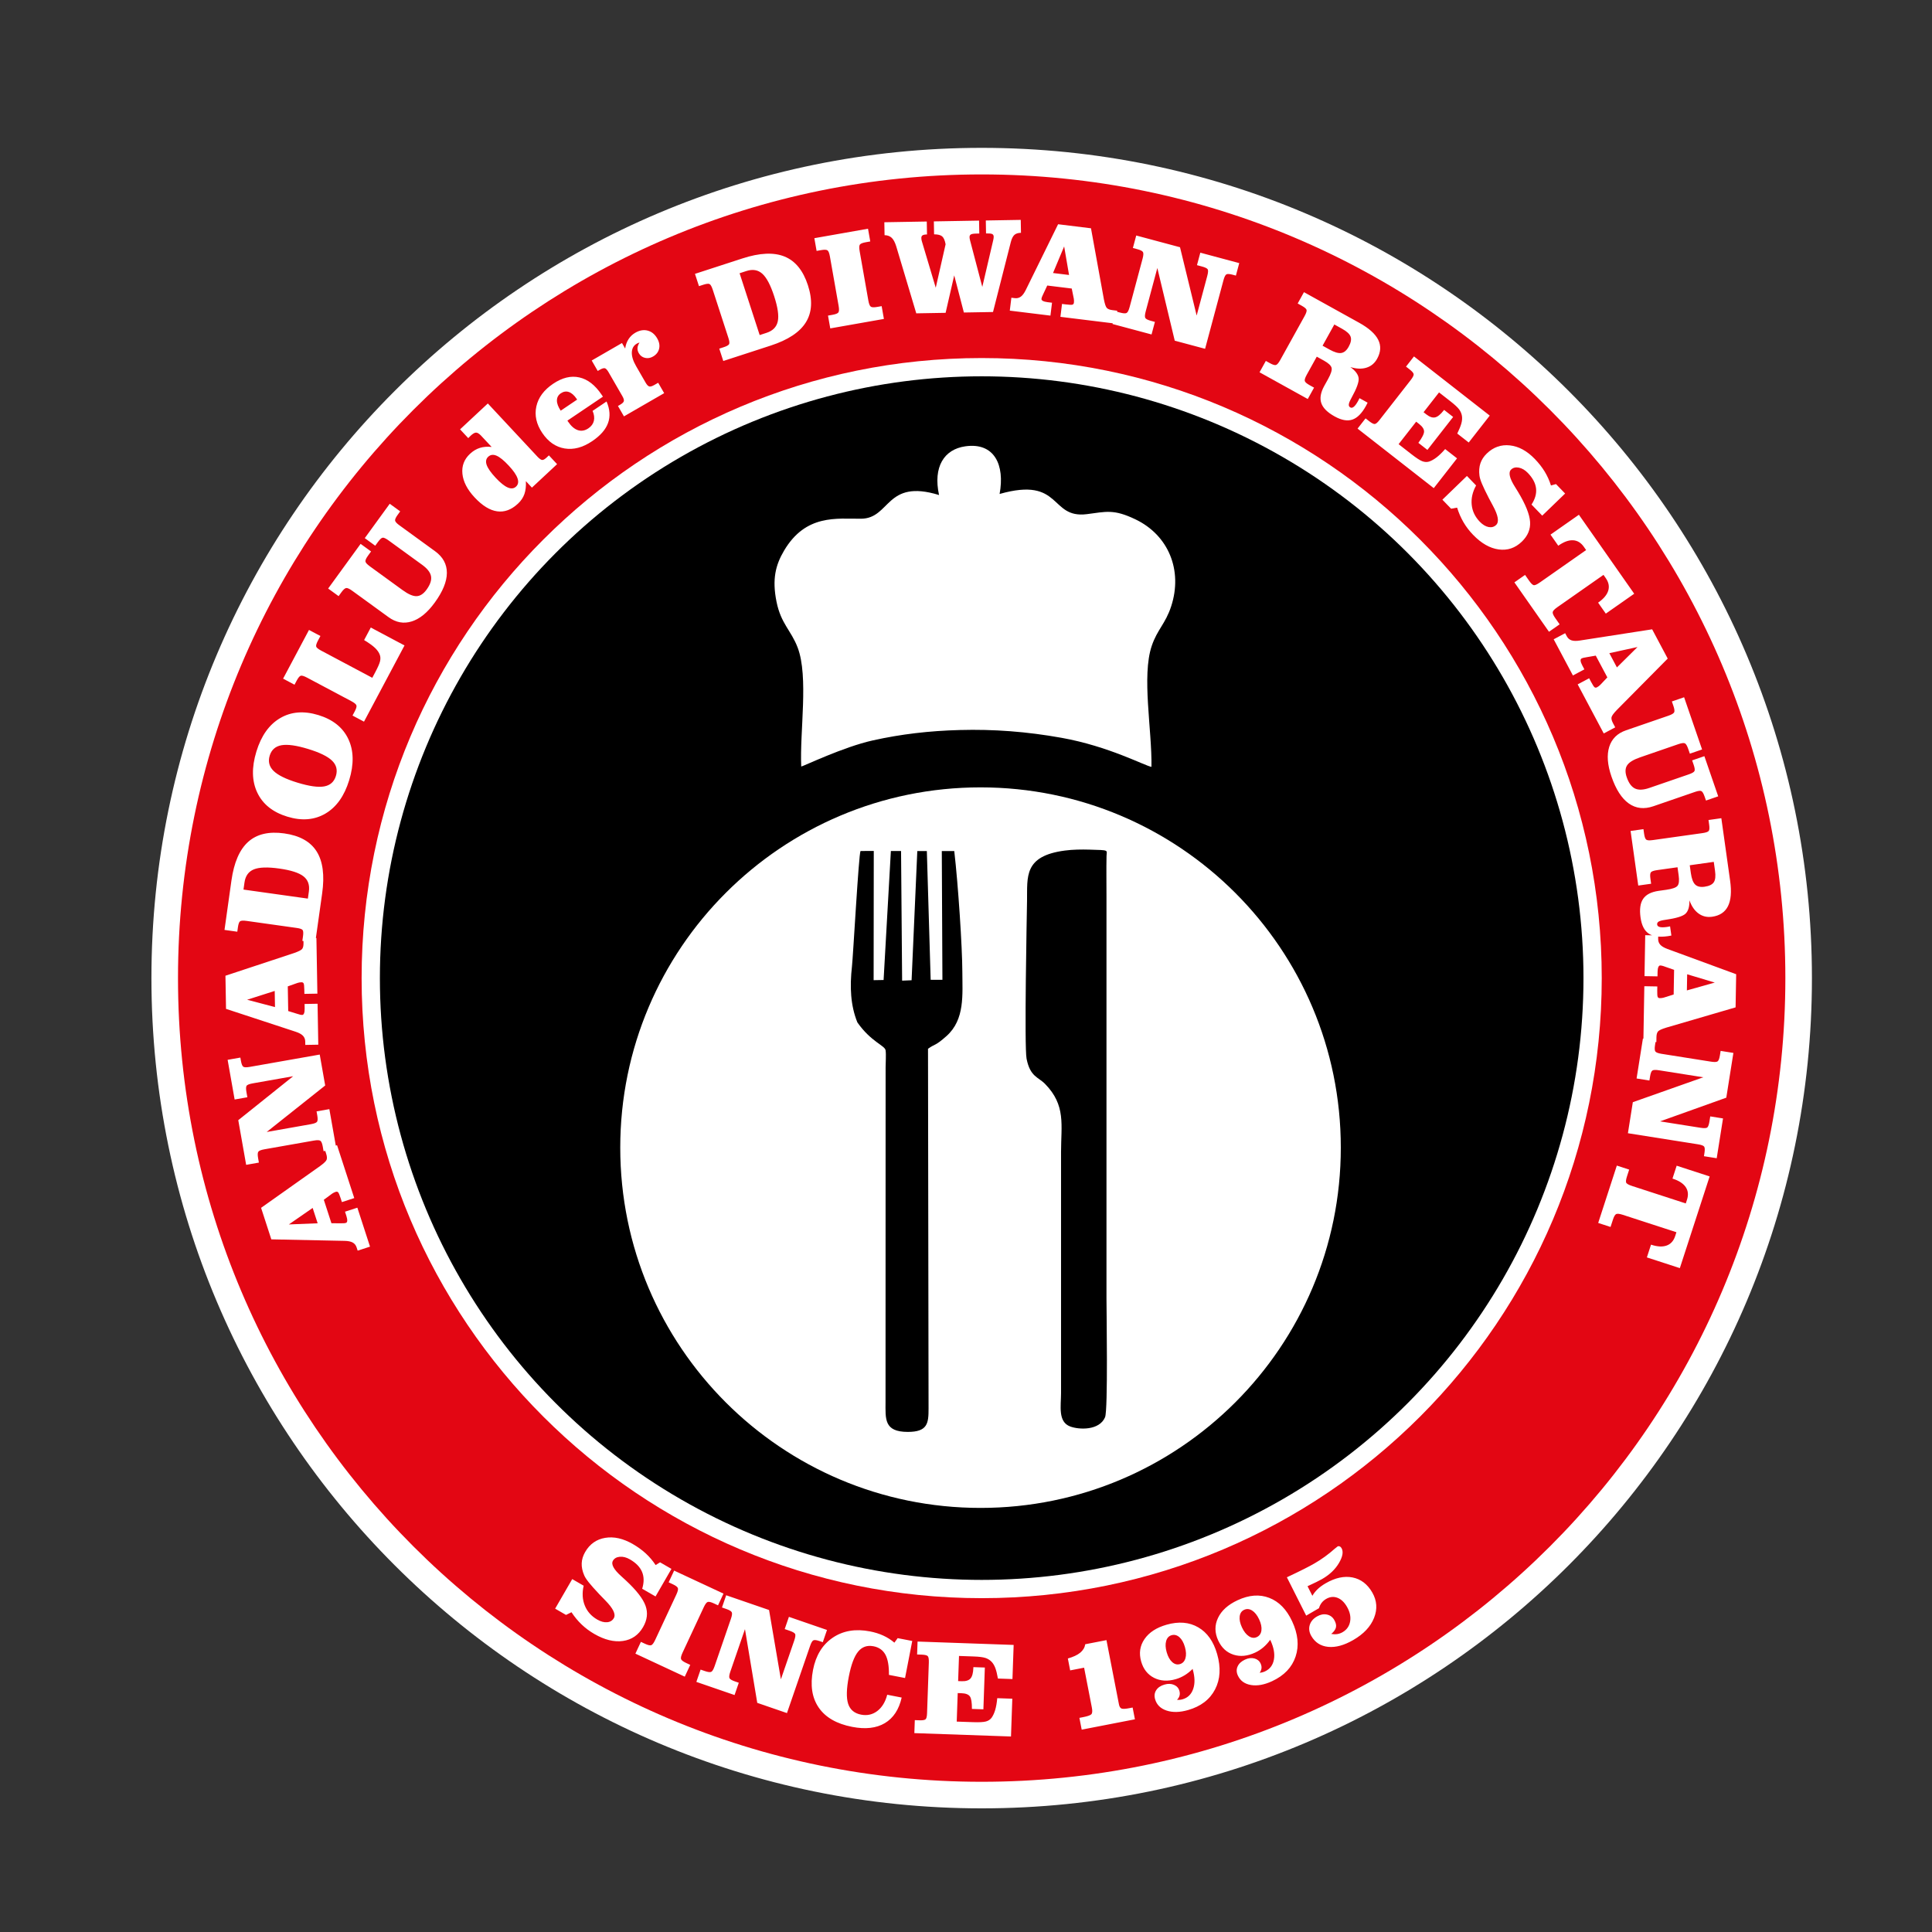
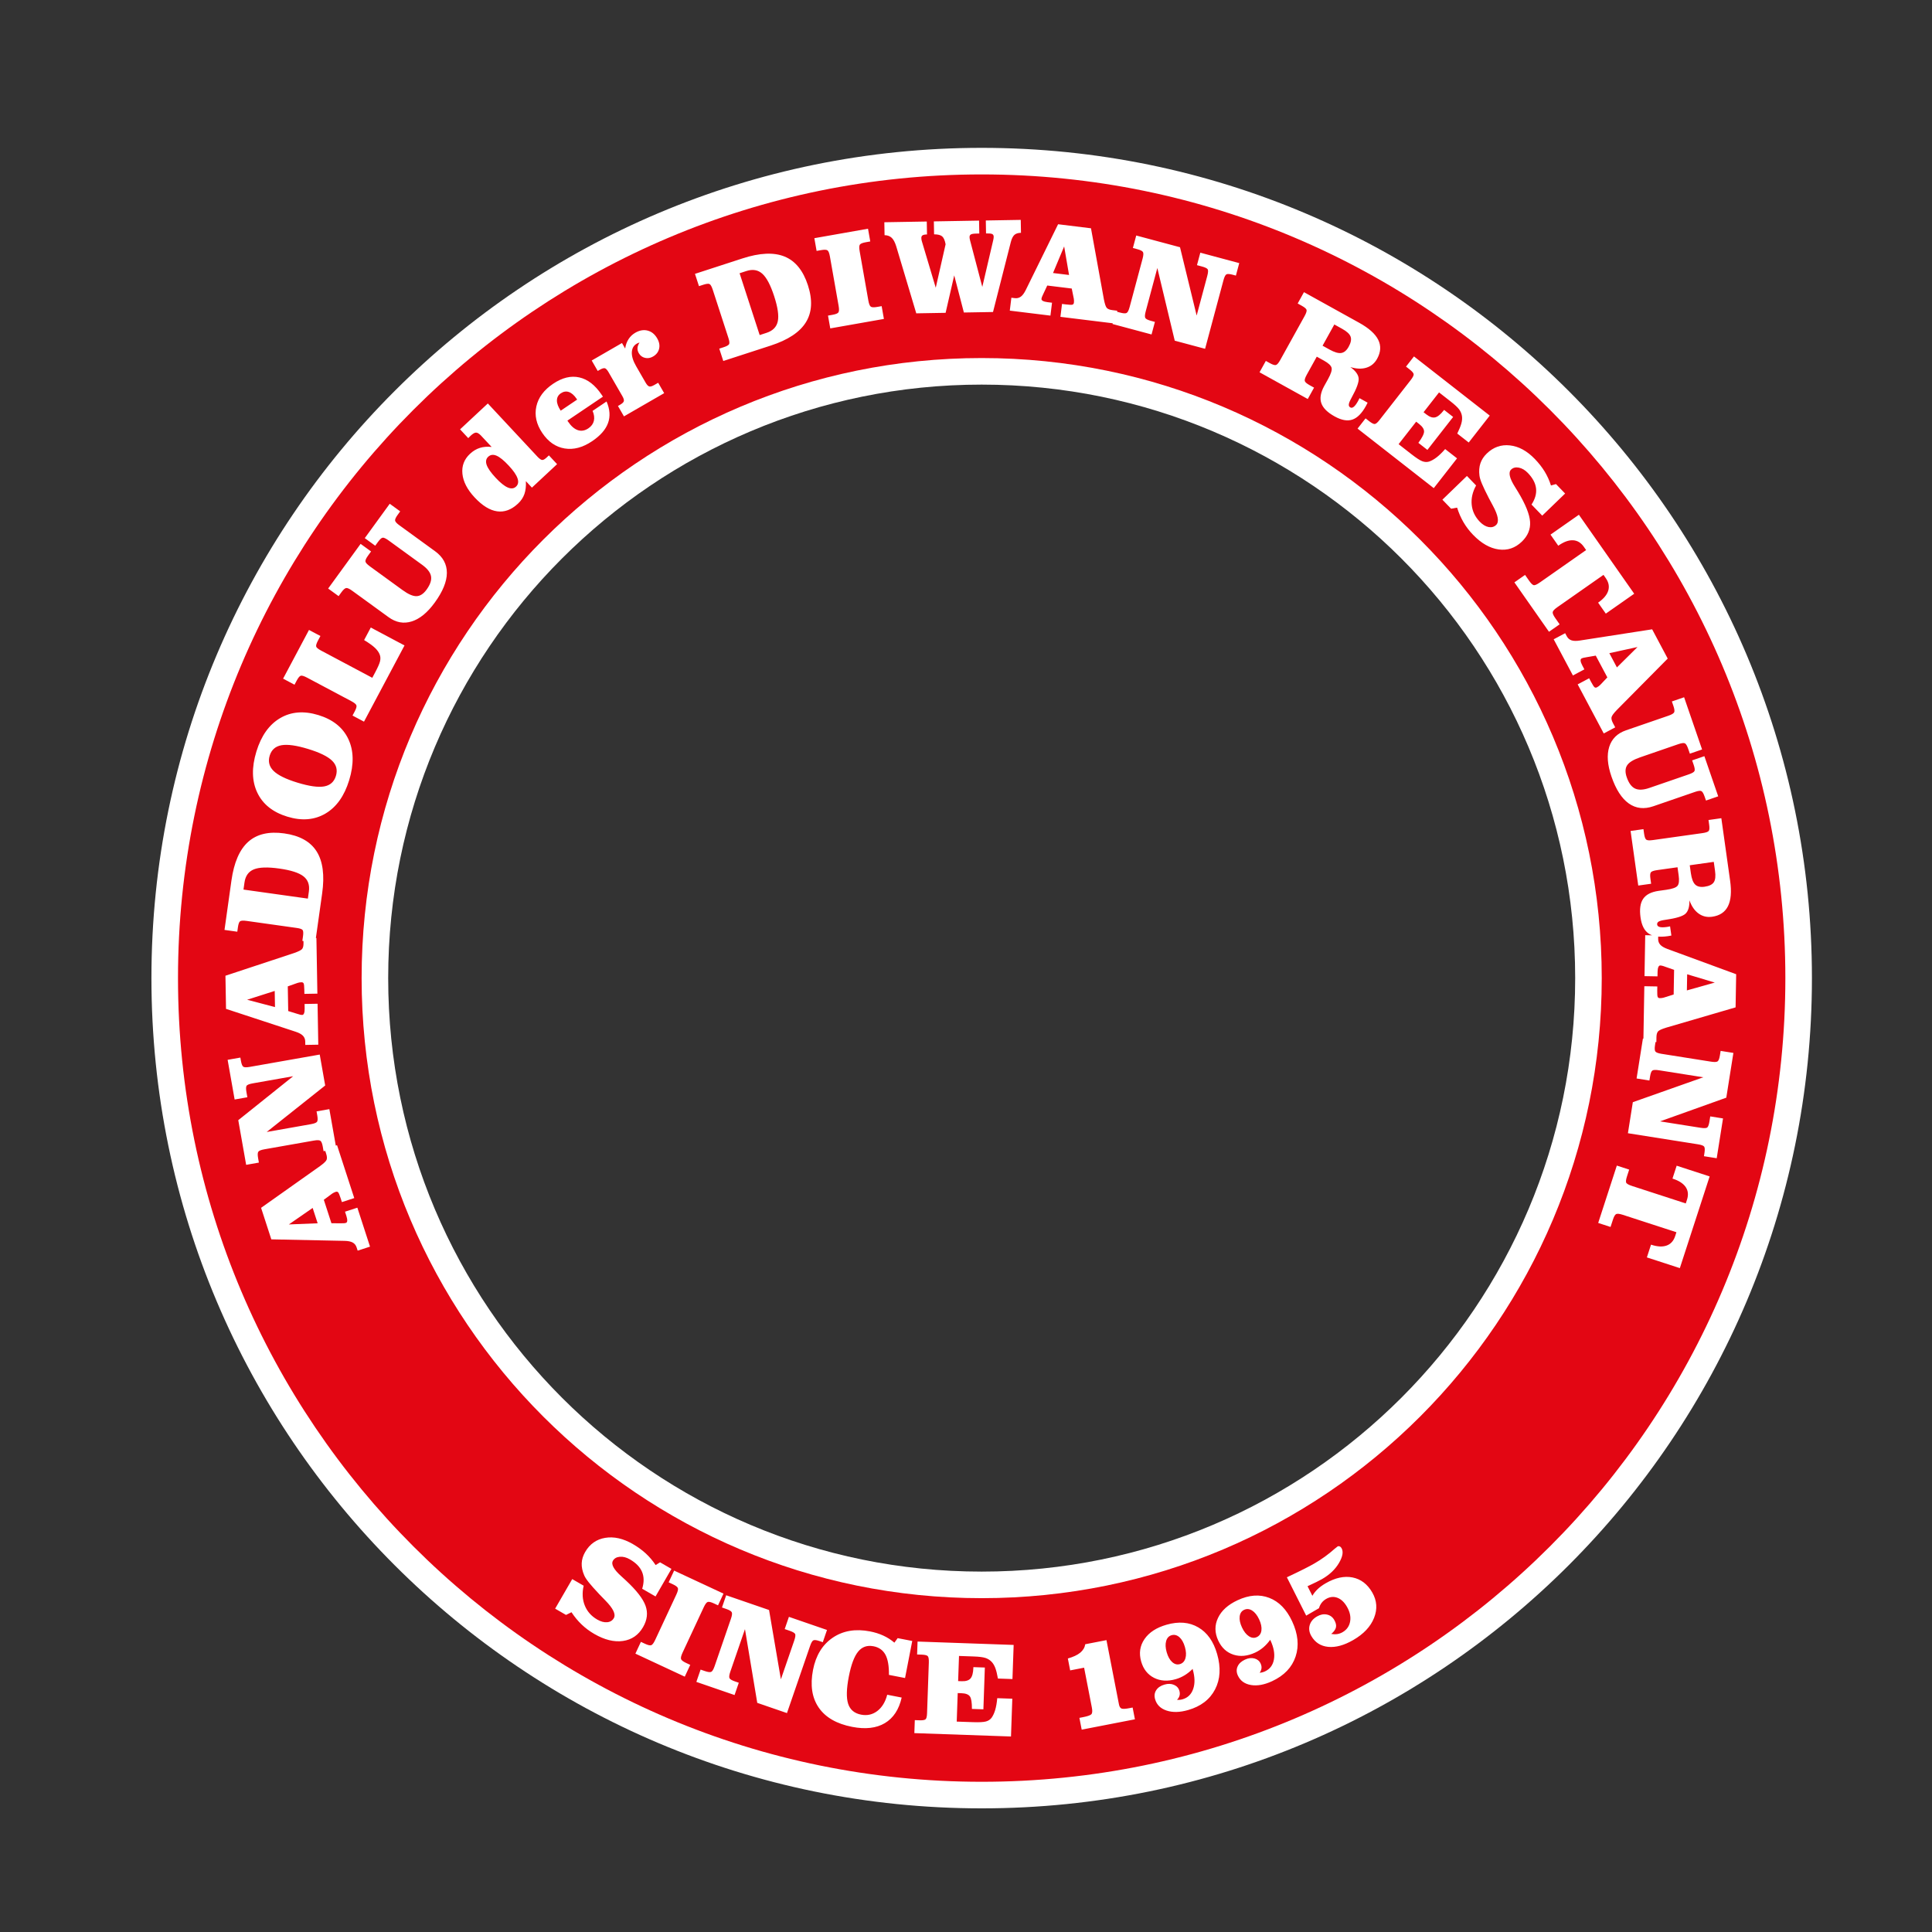
<svg xmlns="http://www.w3.org/2000/svg" version="1.1" id="Ebene_1" x="0px" y="0px" width="223.274px" height="223.274px" viewBox="0 0 223.274 223.274" style="enable-background:new 0 0 223.274 223.274;" xml:space="preserve">
  <rect x="0" y="0" width="223.274" height="223.274" fill="#333333" stroke="none" />
  <style type="text/css">
	.st0{display:none;}
	.st1{display:inline;fill:#571848;}
	.st2{fill:#E30613;}
	.st3{fill:#FFFFFF;}
	.st4{display:none;fill:#FFFFFF;}
</style>
  <g id="Hintergrund" class="st0">
    <rect x="-14.998" y="1.345" class="st1" width="277.16" height="239.567" />
  </g>
  <g id="Roter_Ring">
    <path class="st2" d="M113.449,18.366c-52.285,0-94.67,42.385-94.67,94.67s42.386,94.67,94.67,94.67s94.67-42.386,94.67-94.67   S165.734,18.366,113.449,18.366z M113.449,182.583c-38.41,0-69.547-31.137-69.547-69.547s31.137-69.547,69.547-69.547   s69.547,31.137,69.547,69.547C182.995,151.446,151.859,182.583,113.449,182.583z" />
  </g>
  <g id="White_Outline">
    <path class="st3" d="M161.948,64.537c-12.412-12.412-29.559-20.089-48.499-20.089S77.361,52.125,64.95,64.537   c-12.412,12.412-20.088,29.559-20.088,48.499s7.677,36.087,20.089,48.499c12.412,12.412,29.559,20.089,48.499,20.089   s36.087-7.677,48.499-20.089c12.412-12.412,20.089-29.559,20.089-48.499C182.037,94.096,174.36,76.949,161.948,64.537    M113.449,41.378c19.788,0,37.702,8.021,50.67,20.988c12.968,12.968,20.988,30.882,20.988,50.67s-8.021,37.702-20.988,50.67   s-30.882,20.988-50.67,20.988s-37.702-8.021-50.67-20.988s-20.988-30.882-20.988-50.67s8.021-37.702,20.988-50.67   S93.661,41.378,113.449,41.378z" />
    <path class="st3" d="M179.124,47.361c-16.807-16.808-40.026-27.203-65.675-27.203c-25.647,0-48.868,10.396-65.675,27.203   c-16.808,16.808-27.203,40.027-27.203,65.675s10.396,48.868,27.203,65.675c16.808,16.808,40.027,27.203,65.675,27.203   s48.868-10.396,65.675-27.203c16.808-16.808,27.203-40.027,27.203-65.675C206.328,87.389,195.931,64.169,179.124,47.361    M113.449,17.087c26.496,0,50.483,10.739,67.846,28.103c17.364,17.363,28.103,41.351,28.103,67.846s-10.739,50.483-28.103,67.846   c-17.363,17.363-41.351,28.103-67.846,28.103s-50.483-10.739-67.846-28.103C28.24,163.519,17.5,139.532,17.5,113.036   c0-26.495,10.739-50.483,28.103-67.846C62.966,27.827,86.954,17.087,113.449,17.087z" />
  </g>
  <g id="Kreis_innen">
-     <circle cx="113.449" cy="113.036" r="69.547" />
-   </g>
+     </g>
  <g id="Motiv_Innen">
-     <path class="st3" d="M98.69,76.168c-3.898,0.798-2.131,3.805,1.341,3.275C103.647,78.893,102.277,75.433,98.69,76.168    M105.272,78.484c0.997,0.874,2.035,1.239,3.538,1.002c1.457-0.23,2.225-0.505,2.144-2.338   C109.292,75.766,105.06,75.29,105.272,78.484z M116.417,76.093c-4.241,0.643-2.407,3.918,1.325,3.33   C121.5,78.832,120.065,75.54,116.417,76.093z M125.141,76.058c-4.065,0.79-1.867,4.022,1.751,3.331   C130.74,78.654,128.785,75.35,125.141,76.058z M99.584,73.738c-1.077-4.486-2.165-3.255-2.095-10.608   c-6.432,0.395-3.738,10.627-0.022,10.881L99.584,73.738z M124.872,73.697c3.334,0.568,4.834-0.636,5.882-4.04   c1.247-4.047-0.232-6.569-3.923-7.091C127.176,69.037,125.989,69.025,124.872,73.697z M103.9,73.88   c1.712,0.109,3.281,0.027,4.907,0.058c2.083,0.04,1.667,0.46,1.697-3.851c0.013-1.887,0.056-3.844,0.011-5.798   c-0.138-5.926-8.345-4.6-9.139-0.195C100.822,67.17,103.21,71.335,103.9,73.88z M113.806,73.684   c1.273,0.38,3.433,0.157,4.781,0.162c2.401,0.008,1.969-0.318,2.807-2.619c0.888-2.437,2.656-6.65,0.483-9.33   c-2.222-2.742-6.428-1.965-7.868-0.115C112.848,63.273,113.693,71.092,113.806,73.684z M108.521,57.208   c-6.196-1.903-5.592,2.711-9.012,2.739c-2.794,0.023-6.387-0.56-8.899,3.69c-0.979,1.655-1.398,3.293-0.871,5.905   c0.515,2.551,1.687,3.305,2.443,5.294c1.281,3.375,0.229,9.715,0.413,13.749c0.267-0.038,4.86-2.26,8.259-3.016   c3.281-0.731,6.529-1.109,10.073-1.204c3.889-0.105,7.735,0.18,11.76,0.903c5.47,0.982,9.587,3.223,10.383,3.355   c0.07-4.259-1.148-10.491,0.031-13.978c0.642-1.9,1.594-2.566,2.25-4.584c1.349-4.148-0.301-8.205-4.132-10.041   c-2.525-1.209-3.383-0.886-5.611-0.602c-4.353,0.553-2.827-4.393-10.088-2.332c0.621-3.346-0.592-5.987-3.966-5.506   C109.109,51.927,107.815,53.948,108.521,57.208z" />
-     <path class="st3" d="M113.316,90.993c22.995,0,41.636,18.641,41.636,41.635s-18.641,41.636-41.636,41.636   s-41.636-18.641-41.636-41.636S90.321,90.993,113.316,90.993 M123.067,98.295c-4.78,0.628-4.333,3.033-4.376,5.813   c-0.028,1.72-0.328,16.863-0.053,18.248c0.416,2.094,1.343,2.101,2.131,2.903c2.437,2.477,1.852,4.762,1.852,7.876v27.871   c0,1.471-0.383,3.31,1.06,3.848c1.018,0.38,3.36,0.486,4.026-1.066c0.354-0.825,0.165-12.335,0.165-13.734v-46.48   c0.002-1.542-0.026-3.097,0.006-4.637c0.015-0.722,0.386-0.68-1.966-0.748C124.946,98.163,123.995,98.174,123.067,98.295z    M102.347,123.342l-0.009,38.644c-0.001,1.977-0.205,3.494,2.574,3.494c2.287,0,2.401-0.994,2.398-2.692l-0.064-41.584   c0.852-0.616,0.794-0.273,2.138-1.471c2.143-1.911,1.836-4.788,1.83-7.434c-0.006-2.786-0.481-10.088-0.934-13.947l-1.44,0.004   l0.072,14.877l-1.359-0.003l-0.441-14.876h-1.103l-0.66,14.93l-1.094,0.046l-0.123-14.983h-1.177l-0.841,14.908l-1.152,0.02   l0.017-14.934l-1.53,0.006c-0.207,0.293-0.856,12.141-0.989,13.33c-0.268,2.388-0.168,4.524,0.625,6.48   c1.579,2.254,3.178,2.661,3.261,3.226C102.418,121.869,102.347,122.809,102.347,123.342z" />
-   </g>
+     </g>
  <g id="Schrift">
    <path class="st3" d="M194.962,138.637c0.179-0.55,0.129-1.034-0.15-1.448c-0.28-0.414-0.775-0.738-1.488-0.97l-0.042-0.014   l0.484-1.489l3.811,1.238l-3.444,10.598l-3.81-1.238l0.479-1.474l0.042,0.014c0.708,0.23,1.299,0.259,1.77,0.086   c0.474-0.173,0.8-0.539,0.981-1.095l0.143-0.44l-6.199-2.015c-0.388-0.126-0.645-0.151-0.774-0.08   c-0.128,0.071-0.25,0.284-0.366,0.642l-0.274,0.843l-1.428-0.464l2.153-6.628l1.428,0.464l-0.255,0.786   c-0.11,0.338-0.142,0.573-0.097,0.707c0.048,0.134,0.278,0.267,0.694,0.402l6.199,2.015L194.962,138.637z M199.501,126.854   l-7.652,2.738l4.675,0.741c0.421,0.066,0.684,0.052,0.787-0.043c0.103-0.095,0.184-0.32,0.241-0.676l0.095-0.595l1.476,0.234   l-0.729,4.599l-1.476-0.234l0.059-0.374c0.058-0.364,0.048-0.608-0.028-0.726c-0.077-0.119-0.321-0.211-0.726-0.275l-8.091-1.281   l0.568-3.586l8.143-2.878l-5.116-0.81c-0.408-0.064-0.666-0.052-0.779,0.037c-0.113,0.089-0.199,0.317-0.257,0.681l-0.074,0.465   l-1.483-0.235l0.731-4.612l1.483,0.235l-0.081,0.51c-0.059,0.371-0.047,0.619,0.034,0.741c0.082,0.122,0.323,0.214,0.726,0.278   l5.709,0.904c0.398,0.063,0.652,0.05,0.768-0.038c0.115-0.089,0.202-0.32,0.262-0.696l0.081-0.51l1.476,0.234L199.501,126.854z    M190.029,113.974l1.501,0.026l-0.009,0.476c-0.007,0.402,0.01,0.647,0.053,0.737c0.043,0.09,0.124,0.137,0.248,0.138   c0.082,0.002,0.161-0.003,0.237-0.015c0.074-0.012,0.148-0.026,0.219-0.046l1.141-0.359l0.05-2.851l-1.004-0.349   c-0.155-0.058-0.274-0.1-0.361-0.119c-0.087-0.022-0.165-0.034-0.239-0.035c-0.092-0.002-0.164,0.06-0.219,0.188   c-0.052,0.128-0.082,0.309-0.086,0.546l-0.009,0.523l-1.501-0.026l0.083-4.731l1.501,0.027l-0.007,0.392   c-0.004,0.268,0.076,0.493,0.243,0.681c0.165,0.185,0.441,0.347,0.823,0.488l7.95,2.922l-0.067,3.83l-8.01,2.341   c-0.527,0.162-0.847,0.309-0.96,0.446c-0.113,0.138-0.172,0.36-0.177,0.668l-0.009,0.555l-1.502-0.027L190.029,113.974z    M194.946,114.459l3.223-0.907l-3.19-0.958L194.946,114.459z M195.278,99.995l0.129,0.914c0.091,0.646,0.259,1.087,0.501,1.318   c0.242,0.234,0.605,0.316,1.086,0.248c0.529-0.075,0.884-0.247,1.064-0.519s0.227-0.712,0.141-1.324l-0.144-1.029L195.278,99.995z    M191.026,97.083l5.723-0.804c0.407-0.057,0.649-0.144,0.729-0.26c0.08-0.115,0.094-0.356,0.041-0.728l-0.074-0.526l1.483-0.208   l1.014,7.219c0.18,1.276,0.097,2.26-0.247,2.949c-0.344,0.688-0.954,1.096-1.829,1.219c-0.589,0.083-1.114-0.04-1.569-0.372   c-0.456-0.329-0.808-0.837-1.056-1.525c0.015,0.726-0.134,1.238-0.448,1.54c-0.314,0.302-1.093,0.539-2.339,0.714   c-0.377,0.053-0.633,0.12-0.771,0.206c-0.134,0.083-0.193,0.199-0.171,0.348c0.02,0.141,0.124,0.235,0.313,0.278   c0.187,0.046,0.462,0.041,0.822-0.009c0.036-0.005,0.094-0.016,0.176-0.033c0.08-0.016,0.139-0.028,0.181-0.034l0.15,1.06   c-0.047,0.007-0.114,0.019-0.21,0.038c-0.093,0.018-0.163,0.031-0.207,0.037c-0.976,0.138-1.714,0.036-2.211-0.306   c-0.497-0.339-0.81-0.957-0.935-1.853c-0.133-0.951-0.033-1.672,0.304-2.162c0.334-0.491,0.934-0.798,1.802-0.92l0.875-0.123   c0.703-0.099,1.135-0.255,1.3-0.467c0.164-0.211,0.206-0.611,0.124-1.197l-0.132-0.938l-2.35,0.33   c-0.407,0.058-0.651,0.144-0.734,0.262c-0.082,0.118-0.099,0.357-0.048,0.719l0.083,0.594l-1.488,0.209l-0.887-6.309l1.488-0.209   l0.074,0.526c0.052,0.367,0.134,0.595,0.245,0.685C190.359,97.124,190.619,97.141,191.026,97.083z M189.542,87.522   c-0.774,0.266-1.272,0.572-1.5,0.92c-0.228,0.348-0.245,0.808-0.047,1.382c0.235,0.682,0.557,1.116,0.964,1.306   c0.407,0.191,0.962,0.167,1.66-0.074l4.54-1.563c0.393-0.135,0.617-0.268,0.671-0.395c0.053-0.127,0.022-0.364-0.099-0.714   l-0.175-0.51l1.413-0.486l1.599,4.641l-1.413,0.486l-0.159-0.459c-0.12-0.348-0.242-0.56-0.366-0.628   c-0.124-0.069-0.368-0.04-0.725,0.083l-4.833,1.664c-1.067,0.368-2.013,0.262-2.836-0.32c-0.82-0.58-1.489-1.616-2.003-3.108   c-0.467-1.355-0.554-2.499-0.261-3.433c0.294-0.933,0.939-1.57,1.942-1.915l4.91-1.691c0.381-0.132,0.599-0.265,0.658-0.4   c0.059-0.135,0.028-0.377-0.094-0.733l-0.175-0.51l1.413-0.486l2.078,6.034l-1.413,0.486l-0.191-0.554   c-0.124-0.358-0.25-0.573-0.379-0.64s-0.382-0.035-0.763,0.095L189.542,87.522z M182.326,79.09l1.326-0.705l0.223,0.42   c0.189,0.355,0.322,0.561,0.404,0.62c0.082,0.058,0.174,0.059,0.284,0.001c0.072-0.039,0.139-0.08,0.2-0.127   c0.059-0.046,0.117-0.095,0.169-0.147l0.823-0.867l-1.339-2.517l-1.048,0.181c-0.162,0.024-0.288,0.046-0.374,0.07   c-0.087,0.022-0.161,0.05-0.226,0.084c-0.082,0.043-0.114,0.132-0.101,0.271c0.016,0.138,0.078,0.31,0.189,0.519l0.246,0.462   l-1.326,0.705l-2.222-4.179l1.326-0.705l0.184,0.346c0.125,0.237,0.305,0.395,0.543,0.477c0.234,0.081,0.554,0.089,0.957,0.027   l8.37-1.299l1.798,3.382l-5.871,5.931c-0.382,0.397-0.591,0.681-0.623,0.856c-0.032,0.175,0.024,0.398,0.168,0.67l0.26,0.49   l-1.326,0.706L182.326,79.09z M186.861,77.131l2.379-2.356l-3.255,0.709L186.861,77.131z M183.037,63.189   c-0.332-0.474-0.749-0.725-1.246-0.752c-0.499-0.026-1.056,0.174-1.671,0.604l-0.037,0.026l-0.898-1.282l3.282-2.297l6.392,9.128   l-3.282,2.298l-0.889-1.269l0.037-0.026c0.61-0.427,0.988-0.882,1.134-1.362c0.147-0.482,0.051-0.963-0.284-1.442l-0.266-0.379   l-5.34,3.739c-0.334,0.234-0.509,0.424-0.529,0.57c-0.02,0.145,0.076,0.37,0.292,0.679l0.508,0.726l-1.23,0.861l-3.997-5.709   l1.231-0.861l0.474,0.676c0.204,0.29,0.372,0.458,0.506,0.503c0.136,0.043,0.381-0.061,0.738-0.312l5.34-3.74L183.037,63.189z    M169.527,55.005l1.06,1.098c-0.411,0.748-0.583,1.491-0.508,2.231c0.075,0.74,0.387,1.393,0.937,1.962   c0.331,0.342,0.671,0.547,1.016,0.613c0.345,0.065,0.636-0.015,0.873-0.243c0.365-0.352,0.239-1.098-0.382-2.235   c-0.204-0.366-0.361-0.657-0.468-0.875c-0.358-0.696-0.622-1.246-0.79-1.647c-0.168-0.405-0.263-0.719-0.289-0.943   c-0.069-0.529-0.031-1.001,0.107-1.416c0.139-0.416,0.384-0.795,0.74-1.139c0.764-0.738,1.658-1.052,2.675-0.938   c1.018,0.114,1.976,0.637,2.875,1.569c0.457,0.474,0.837,0.958,1.141,1.459c0.304,0.5,0.546,1.035,0.724,1.605l0.582-0.162   l1.055,1.092l-2.645,2.555l-1.237-1.281c0.42-0.647,0.593-1.271,0.522-1.875c-0.071-0.604-0.387-1.196-0.947-1.777   c-0.327-0.339-0.676-0.544-1.044-0.615c-0.367-0.07-0.664,0.005-0.89,0.223c-0.34,0.328-0.191,1,0.449,2.009   c0.154,0.25,0.275,0.443,0.36,0.584c0.865,1.436,1.326,2.585,1.382,3.446c0.056,0.86-0.26,1.624-0.951,2.29   c-0.768,0.742-1.663,1.043-2.68,0.902c-1.019-0.143-2.006-0.706-2.958-1.692c-0.435-0.45-0.804-0.935-1.106-1.452   c-0.302-0.513-0.547-1.078-0.737-1.687l-0.694,0.125l-1.007-1.043L169.527,55.005z M172.164,48.029l-2.43,3.11l-1.324-1.035   c0.23-0.47,0.388-0.859,0.471-1.158c0.083-0.303,0.109-0.576,0.077-0.821c-0.034-0.28-0.14-0.543-0.312-0.788   c-0.176-0.245-0.517-0.564-1.024-0.959l-0.248-0.194l-1.07-0.835l-1.789,2.29l0.321,0.251c0.377,0.295,0.714,0.411,1.008,0.346   c0.294-0.064,0.623-0.327,0.988-0.794l0.057-0.072l1.045,0.816l-2.975,3.808l-1.045-0.816c0.438-0.596,0.66-1.033,0.659-1.314   c0.001-0.279-0.192-0.571-0.578-0.872l-0.333-0.26l-2.031,2.599l1.476,1.153c0.572,0.447,0.994,0.719,1.263,0.82   c0.272,0.101,0.531,0.114,0.777,0.04c0.284-0.095,0.575-0.259,0.873-0.486c0.298-0.228,0.628-0.547,0.992-0.961l1.373,1.072   l-2.69,3.443l-8.806-6.88l0.925-1.183l0.419,0.327c0.276,0.215,0.482,0.323,0.62,0.327c0.138,0.003,0.327-0.149,0.566-0.456   l0.048-0.062l3.558-4.554c0.253-0.323,0.369-0.557,0.346-0.694c-0.022-0.138-0.18-0.321-0.476-0.553l-0.407-0.317l0.92-1.177   L172.164,48.029z M152.844,39.951l0.808,0.448c0.571,0.316,1.024,0.448,1.355,0.394c0.333-0.053,0.616-0.293,0.853-0.719   c0.259-0.467,0.335-0.854,0.226-1.162c-0.109-0.308-0.432-0.609-0.973-0.909l-0.909-0.504L152.844,39.951z M147.958,41.595   l2.802-5.055c0.199-0.359,0.275-0.605,0.231-0.738c-0.044-0.132-0.228-0.289-0.557-0.471l-0.465-0.258l0.725-1.309l6.376,3.534   c1.128,0.625,1.863,1.283,2.206,1.972c0.343,0.689,0.301,1.422-0.128,2.194c-0.288,0.52-0.702,0.865-1.241,1.029   c-0.537,0.166-1.155,0.142-1.854-0.074c0.589,0.425,0.908,0.853,0.96,1.284c0.052,0.432-0.228,1.197-0.837,2.297   c-0.185,0.333-0.285,0.579-0.299,0.74c-0.015,0.157,0.044,0.274,0.175,0.346c0.125,0.069,0.262,0.043,0.41-0.083   c0.149-0.122,0.311-0.345,0.487-0.663c0.018-0.032,0.044-0.084,0.08-0.161c0.035-0.074,0.062-0.128,0.083-0.165l0.937,0.519   c-0.023,0.041-0.054,0.103-0.096,0.19c-0.041,0.085-0.074,0.149-0.095,0.188c-0.478,0.863-1.002,1.391-1.575,1.581   c-0.57,0.193-1.251,0.07-2.043-0.368c-0.84-0.466-1.355-0.98-1.544-1.544c-0.19-0.563-0.075-1.226,0.35-1.993l0.429-0.773   c0.344-0.621,0.48-1.061,0.409-1.319s-0.364-0.532-0.881-0.819l-0.829-0.459l-1.15,2.076c-0.199,0.359-0.277,0.608-0.232,0.743   c0.045,0.137,0.225,0.293,0.545,0.471l0.524,0.291l-0.728,1.314l-5.573-3.089l0.728-1.314l0.465,0.258   c0.324,0.18,0.555,0.251,0.694,0.217C147.59,42.152,147.76,41.954,147.958,41.595z M136.37,28.572l1.923,7.896l1.225-4.572   c0.11-0.412,0.124-0.675,0.04-0.787s-0.299-0.217-0.646-0.309l-0.582-0.156l0.387-1.443l4.498,1.205l-0.387,1.443l-0.366-0.098   c-0.356-0.095-0.599-0.112-0.725-0.047c-0.126,0.064-0.243,0.297-0.349,0.694l-2.12,7.912l-3.507-0.939l-2.012-8.399l-1.341,5.003   c-0.107,0.399-0.121,0.657-0.045,0.778c0.077,0.121,0.295,0.231,0.651,0.327l0.455,0.122l-0.388,1.451l-4.51-1.208l0.388-1.451   l0.498,0.133c0.364,0.097,0.61,0.112,0.74,0.043c0.13-0.069,0.246-0.299,0.352-0.693l1.496-5.583   c0.104-0.388,0.118-0.644,0.042-0.768c-0.076-0.124-0.297-0.235-0.665-0.333l-0.498-0.133l0.387-1.443L136.37,28.572z    M122.549,36.616l0.183-1.491l0.473,0.058c0.4,0.049,0.645,0.058,0.739,0.024c0.095-0.034,0.149-0.109,0.164-0.231   c0.01-0.081,0.014-0.16,0.01-0.237c-0.004-0.075-0.01-0.15-0.023-0.223l-0.238-1.171l-2.83-0.347l-0.452,0.962   c-0.074,0.148-0.128,0.263-0.156,0.346c-0.032,0.083-0.052,0.161-0.06,0.234c-0.011,0.091,0.043,0.169,0.164,0.237   c0.122,0.065,0.299,0.113,0.534,0.143l0.52,0.064l-0.183,1.491l-4.697-0.577l0.183-1.491l0.389,0.048   c0.266,0.033,0.498-0.023,0.702-0.171c0.2-0.145,0.391-0.402,0.572-0.768l3.737-7.601l3.801,0.467l1.491,8.211   c0.106,0.541,0.218,0.875,0.344,1.002c0.125,0.126,0.34,0.209,0.645,0.246l0.551,0.068l-0.183,1.491L122.549,36.616z    M123.546,31.778l-0.566-3.3l-1.286,3.073L123.546,31.778z M107.104,25.6l0.026,1.494c-0.242,0.004-0.413,0.039-0.511,0.101   c-0.099,0.064-0.147,0.168-0.144,0.31c0.001,0.074,0.008,0.144,0.02,0.213c0.012,0.068,0.028,0.134,0.051,0.197l1.595,5.336   l1.139-5.024c-0.084-0.456-0.218-0.759-0.401-0.914c-0.184-0.152-0.493-0.23-0.93-0.234l-0.026-1.494l5.224-0.091l0.026,1.494   l-0.347,0.006c-0.313,0.005-0.523,0.038-0.627,0.101c-0.104,0.06-0.155,0.166-0.152,0.313c0.001,0.058,0.008,0.116,0.016,0.174   c0.009,0.06,0.026,0.139,0.054,0.235l1.404,5.34l1.263-5.403c0.017-0.079,0.032-0.15,0.041-0.217   c0.009-0.069,0.014-0.126,0.013-0.179c-0.003-0.152-0.059-0.257-0.171-0.313c-0.112-0.053-0.349-0.078-0.714-0.071l-0.026-1.494   l4.038-0.07l0.026,1.494c-0.334,0.006-0.588,0.087-0.759,0.24c-0.171,0.156-0.309,0.424-0.409,0.807l-2.064,8.106l-3.367,0.058   l-1.116-4.29l-0.995,4.327l-3.391,0.059l-2.316-7.745c-0.143-0.461-0.316-0.789-0.525-0.986c-0.211-0.196-0.484-0.297-0.823-0.302   l-0.026-1.494L107.104,25.6z M100.313,26.433l0.26,1.471l-0.508,0.089c-0.376,0.066-0.605,0.157-0.692,0.274   c-0.086,0.117-0.095,0.372-0.025,0.768l1.003,5.692c0.07,0.401,0.169,0.64,0.293,0.72c0.124,0.08,0.368,0.088,0.738,0.022   l0.508-0.089l0.26,1.479l-6.199,1.093l-0.261-1.479l0.516-0.091c0.365-0.064,0.592-0.155,0.682-0.272   c0.089-0.117,0.097-0.375,0.026-0.777l-1.004-5.691c-0.07-0.396-0.165-0.633-0.286-0.713c-0.121-0.08-0.365-0.088-0.736-0.022   l-0.516,0.091l-0.26-1.471L100.313,26.433z M87.793,38.723l0.791-0.257c0.728-0.236,1.162-0.679,1.302-1.33   c0.14-0.651,0-1.618-0.417-2.902c-0.418-1.286-0.874-2.153-1.371-2.6c-0.496-0.444-1.108-0.55-1.836-0.314l-0.791,0.257   L87.793,38.723z M85.79,29.869c2.014-0.655,3.642-0.727,4.886-0.218c1.242,0.51,2.14,1.614,2.693,3.316   c0.553,1.703,0.477,3.128-0.232,4.274c-0.706,1.145-2.065,2.046-4.075,2.699l-5.474,1.779l-0.464-1.428l0.505-0.164   c0.333-0.108,0.537-0.219,0.617-0.331c0.08-0.112,0.059-0.354-0.061-0.725l-0.024-0.075l-1.786-5.497   c-0.126-0.39-0.255-0.616-0.382-0.675s-0.367-0.03-0.725,0.086l-0.491,0.159l-0.462-1.421L85.79,29.869z M72.248,40.277   c0.063-0.422,0.195-0.787,0.395-1.09c0.198-0.305,0.455-0.548,0.776-0.734c0.49-0.283,0.964-0.365,1.424-0.248   c0.46,0.118,0.827,0.416,1.104,0.896c0.239,0.414,0.315,0.815,0.224,1.198c-0.089,0.382-0.324,0.686-0.707,0.907   c-0.303,0.174-0.611,0.225-0.924,0.151c-0.313-0.074-0.552-0.255-0.716-0.541c-0.113-0.196-0.164-0.394-0.15-0.596   c0.012-0.205,0.092-0.414,0.233-0.633c-0.063,0.018-0.119,0.035-0.174,0.058c-0.052,0.021-0.101,0.046-0.144,0.071   c-0.364,0.211-0.555,0.548-0.571,1.01c-0.015,0.464,0.15,0.992,0.495,1.588l1.099,1.905c0.151,0.262,0.295,0.41,0.426,0.443   c0.131,0.034,0.328-0.026,0.59-0.177l0.435-0.251l0.694,1.201l-4.648,2.683l-0.694-1.201l0.235-0.136   c0.262-0.151,0.412-0.292,0.446-0.421c0.034-0.13-0.024-0.327-0.175-0.589l-1.597-2.766c-0.154-0.266-0.295-0.416-0.423-0.449   c-0.128-0.032-0.325,0.027-0.587,0.178l-0.235,0.136l-0.697-1.208l3.5-2.021L72.248,40.277z M64.8,47.46l1.897-1.28l-0.064-0.096   c-0.275-0.407-0.572-0.668-0.887-0.779c-0.315-0.108-0.627-0.059-0.933,0.147c-0.299,0.201-0.449,0.477-0.452,0.825   C64.358,46.626,64.505,47.022,64.8,47.46z M70.097,46.398c0.391,0.901,0.448,1.732,0.172,2.489   c-0.274,0.76-0.886,1.458-1.837,2.099c-1.086,0.732-2.144,1.012-3.177,0.841c-1.032-0.17-1.893-0.766-2.584-1.789   c-0.684-1.014-0.912-2.034-0.688-3.065c0.226-1.029,0.872-1.902,1.936-2.62c1.054-0.711,2.062-0.956,3.031-0.737   c0.968,0.217,1.827,0.884,2.58,2.001l0.15,0.223l-4.107,2.77l0.087,0.129c0.35,0.519,0.727,0.842,1.129,0.974   c0.405,0.13,0.807,0.058,1.207-0.211c0.34-0.229,0.552-0.518,0.636-0.864c0.081-0.346,0.033-0.733-0.147-1.154L70.097,46.398z    M58.791,53.808c-0.56-0.601-1.029-0.983-1.41-1.146c-0.378-0.162-0.7-0.121-0.963,0.125c-0.254,0.236-0.311,0.553-0.174,0.947   c0.141,0.394,0.486,0.888,1.039,1.481c0.54,0.579,1.003,0.952,1.394,1.121c0.387,0.168,0.706,0.137,0.958-0.099   c0.256-0.238,0.314-0.559,0.171-0.962C59.668,54.871,59.327,54.383,58.791,53.808z M55.558,50.308   c-0.214-0.214-0.398-0.319-0.554-0.314c-0.156,0.006-0.362,0.125-0.614,0.36c-0.025,0.023-0.07,0.068-0.132,0.133   c-0.064,0.067-0.11,0.113-0.144,0.145l-0.945-1.014l3.208-2.991l5.771,6.189c0.221,0.222,0.394,0.338,0.521,0.342   c0.125,0.006,0.287-0.085,0.492-0.275l0.275-0.256l0.945,1.014l-2.909,2.712l-0.698-0.749c0.032,0.582-0.027,1.079-0.169,1.489   c-0.144,0.412-0.392,0.783-0.744,1.111c-0.764,0.712-1.567,1.008-2.413,0.887c-0.847-0.12-1.714-0.657-2.6-1.608   c-0.845-0.906-1.314-1.814-1.407-2.724c-0.093-0.909,0.197-1.679,0.874-2.311c0.356-0.332,0.738-0.562,1.148-0.689   c0.407-0.127,0.858-0.164,1.355-0.106L55.558,50.308z M46.524,68.196c0.662,0.481,1.198,0.714,1.614,0.701   c0.416-0.013,0.803-0.263,1.159-0.755c0.424-0.583,0.595-1.096,0.517-1.539c-0.077-0.443-0.415-0.884-1.012-1.318l-3.884-2.822   c-0.336-0.244-0.573-0.352-0.708-0.323c-0.135,0.029-0.31,0.191-0.529,0.491l-0.317,0.437l-1.208-0.878l2.885-3.972l1.208,0.878   l-0.286,0.394c-0.217,0.298-0.319,0.52-0.304,0.66c0.015,0.141,0.178,0.324,0.484,0.547l4.135,3.005   c0.914,0.664,1.369,1.499,1.365,2.507c-0.004,1.005-0.47,2.146-1.397,3.423c-0.843,1.16-1.729,1.888-2.662,2.182   c-0.933,0.295-1.825,0.131-2.682-0.492L40.7,68.269c-0.326-0.236-0.56-0.339-0.705-0.31c-0.144,0.028-0.326,0.193-0.547,0.497   l-0.317,0.437l-1.208-0.878l3.752-5.163l1.208,0.878l-0.345,0.474c-0.223,0.307-0.326,0.534-0.307,0.677   c0.019,0.144,0.19,0.333,0.516,0.57L46.524,68.196z M35.71,72.8l1.319,0.701l-0.283,0.532c-0.163,0.307-0.233,0.529-0.211,0.662   c0.021,0.133,0.202,0.292,0.543,0.474l0.067,0.036l5.879,3.126l0.333-0.627c0.309-0.581,0.496-1.006,0.561-1.275   c0.064-0.272,0.059-0.52-0.02-0.741c-0.096-0.278-0.285-0.551-0.562-0.815c-0.279-0.265-0.698-0.565-1.257-0.903l0.771-1.449   l3.898,2.072l-4.682,8.806l-1.326-0.705l0.249-0.469c0.174-0.327,0.242-0.56,0.205-0.699c-0.037-0.138-0.235-0.303-0.599-0.498   l-5.104-2.713c-0.363-0.193-0.613-0.266-0.744-0.22c-0.132,0.046-0.284,0.233-0.462,0.565l-0.249,0.469l-1.319-0.701L35.71,72.8z    M33.205,94.378c-1.675-0.512-2.832-1.435-3.467-2.768c-0.635-1.333-0.67-2.917-0.108-4.756c0.559-1.826,1.472-3.115,2.743-3.862   c1.271-0.748,2.746-0.866,4.422-0.354c1.675,0.512,2.829,1.434,3.459,2.766c0.63,1.331,0.663,2.918,0.099,4.761   c-0.557,1.821-1.47,3.108-2.741,3.855C36.341,94.767,34.871,94.887,33.205,94.378z M31.169,87.324   c-0.208,0.682-0.058,1.272,0.447,1.768c0.506,0.496,1.427,0.948,2.758,1.355c1.356,0.414,2.384,0.561,3.085,0.437   c0.699-0.125,1.152-0.529,1.359-1.205c0.21-0.687,0.064-1.279-0.443-1.772c-0.505-0.492-1.426-0.942-2.761-1.35   c-1.349-0.412-2.371-0.557-3.078-0.435C31.833,86.245,31.376,86.647,31.169,87.324z M35.58,103.849l0.115-0.823   c0.107-0.758-0.101-1.342-0.625-1.753s-1.454-0.709-2.791-0.897c-1.339-0.188-2.318-0.159-2.938,0.092   c-0.617,0.251-0.98,0.755-1.086,1.514l-0.116,0.823L35.58,103.849z M26.745,101.768c0.295-2.097,0.943-3.592,1.946-4.487   c1.002-0.893,2.389-1.216,4.161-0.967c1.774,0.249,3.021,0.943,3.74,2.082c0.719,1.137,0.933,2.753,0.639,4.845l-0.801,5.7   l-1.488-0.209l0.074-0.526c0.049-0.346,0.039-0.579-0.027-0.7c-0.065-0.12-0.292-0.209-0.678-0.263l-0.078-0.011l-5.723-0.804   c-0.407-0.058-0.666-0.04-0.774,0.048s-0.188,0.316-0.241,0.688l-0.071,0.511l-1.479-0.208L26.745,101.768z M36.678,114.832   l-1.501,0.026l-0.009-0.476c-0.007-0.402-0.033-0.646-0.078-0.735c-0.046-0.089-0.129-0.132-0.252-0.13   c-0.082,0.002-0.161,0.008-0.236,0.022c-0.074,0.015-0.147,0.032-0.217,0.054l-1.127,0.399l0.05,2.851l1.016,0.314   c0.156,0.052,0.278,0.089,0.365,0.107c0.087,0.02,0.166,0.028,0.24,0.028c0.092-0.002,0.162-0.066,0.212-0.196   c0.048-0.13,0.07-0.312,0.067-0.548l-0.009-0.523l1.501-0.026l0.083,4.732l-1.501,0.027l-0.007-0.392   c-0.004-0.268-0.093-0.491-0.267-0.672c-0.172-0.178-0.453-0.332-0.84-0.459l-8.047-2.643l-0.067-3.83l7.923-2.62   c0.52-0.18,0.836-0.338,0.944-0.48c0.108-0.141,0.159-0.366,0.154-0.674l-0.009-0.555l1.502-0.027L36.678,114.832z M31.747,114.519   l-3.189,1.018l3.222,0.847L31.747,114.519z M27.536,129.455l6.344-5.079l-4.661,0.822c-0.42,0.074-0.664,0.174-0.731,0.297   c-0.066,0.124-0.07,0.363-0.007,0.718l0.105,0.593l-1.471,0.26l-0.809-4.585l1.471-0.26l0.066,0.373   c0.064,0.363,0.152,0.59,0.264,0.677c0.112,0.088,0.372,0.095,0.776,0.023l8.067-1.422l0.63,3.575l-6.761,5.373l5.101-0.9   c0.407-0.072,0.646-0.168,0.724-0.288c0.077-0.12,0.085-0.365,0.021-0.728l-0.082-0.464l1.479-0.26l0.811,4.598l-1.479,0.261   l-0.089-0.508c-0.065-0.37-0.156-0.6-0.273-0.689c-0.117-0.089-0.375-0.097-0.777-0.026l-5.692,1.004   c-0.396,0.07-0.633,0.165-0.713,0.286s-0.088,0.368-0.021,0.743l0.089,0.508l-1.471,0.26L27.536,129.455z M40.94,138.457   l-1.428,0.464l-0.147-0.453c-0.125-0.382-0.22-0.609-0.291-0.68c-0.07-0.071-0.162-0.089-0.279-0.051   c-0.077,0.025-0.151,0.055-0.219,0.091c-0.066,0.035-0.131,0.073-0.193,0.115l-0.961,0.711l0.881,2.712l1.063,0.003   c0.165,0.004,0.292,0.004,0.38-0.004c0.089-0.007,0.168-0.021,0.237-0.044c0.088-0.028,0.136-0.11,0.146-0.249   c0.008-0.138-0.023-0.319-0.096-0.544l-0.162-0.498l1.428-0.464l1.463,4.501l-1.428,0.464l-0.121-0.373   c-0.083-0.255-0.232-0.442-0.452-0.564c-0.217-0.12-0.53-0.185-0.937-0.193l-8.468-0.175l-1.183-3.643l6.811-4.822   c0.445-0.325,0.7-0.568,0.762-0.735s0.046-0.396-0.05-0.689l-0.172-0.528l1.428-0.464L40.94,138.457z M36.133,139.598l-2.752,1.906   l3.329-0.133L36.133,139.598z" />
    <path class="st3" d="M150.951,186.712l-2.231-4.431c0.826-0.389,1.485-0.706,1.973-0.954c0.49-0.246,0.891-0.46,1.208-0.643   c0.832-0.48,1.616-1.048,2.351-1.706c0.172-0.144,0.279-0.231,0.325-0.258c0.07-0.041,0.15-0.045,0.239-0.008   c0.089,0.034,0.162,0.101,0.218,0.199c0.236,0.407,0.138,0.981-0.293,1.718c-0.432,0.736-1.083,1.355-1.951,1.856   c-0.168,0.097-0.386,0.211-0.653,0.341c-0.266,0.129-0.608,0.293-1.031,0.488l0.56,1.107c0.162-0.282,0.37-0.542,0.621-0.781   c0.252-0.236,0.558-0.459,0.918-0.667c1.107-0.639,2.142-0.863,3.105-0.672c0.962,0.193,1.722,0.772,2.278,1.737   c0.541,0.939,0.611,1.917,0.209,2.929c-0.401,1.015-1.204,1.871-2.409,2.566c-1.06,0.612-2.023,0.873-2.892,0.789   c-0.866-0.086-1.519-0.505-1.953-1.257c-0.243-0.421-0.306-0.841-0.187-1.253c0.123-0.414,0.403-0.749,0.85-1.007   c0.387-0.223,0.765-0.296,1.139-0.217c0.371,0.08,0.653,0.284,0.847,0.62c0.187,0.324,0.254,0.609,0.2,0.857   c-0.051,0.248-0.235,0.504-0.546,0.765c0.249,0.042,0.479,0.046,0.693,0.016c0.215-0.033,0.419-0.106,0.615-0.218   c0.487-0.282,0.78-0.696,0.875-1.241c0.096-0.544-0.027-1.109-0.365-1.697c-0.309-0.535-0.679-0.881-1.11-1.043   c-0.431-0.162-0.862-0.115-1.294,0.133c-0.205,0.119-0.376,0.266-0.512,0.438c-0.137,0.174-0.244,0.387-0.323,0.639   L150.951,186.712z M143.78,186.042c-0.298,0.138-0.469,0.393-0.515,0.762c-0.046,0.37,0.042,0.793,0.263,1.268   c0.223,0.479,0.493,0.821,0.805,1.024c0.312,0.203,0.617,0.235,0.915,0.095c0.303-0.141,0.48-0.398,0.529-0.766   c0.049-0.369-0.037-0.796-0.263-1.28c-0.226-0.484-0.498-0.824-0.81-1.021C144.392,185.929,144.083,185.901,143.78,186.042z    M146.793,189.508c-0.246,0.338-0.511,0.627-0.798,0.872c-0.284,0.243-0.597,0.443-0.938,0.602c-0.89,0.414-1.726,0.494-2.512,0.24   c-0.784-0.256-1.369-0.795-1.756-1.625c-0.421-0.903-0.431-1.778-0.027-2.623c0.401-0.846,1.155-1.526,2.259-2.04   c1.321-0.616,2.544-0.707,3.663-0.274c1.122,0.432,2,1.331,2.639,2.702c0.686,1.471,0.821,2.83,0.404,4.078   c-0.414,1.247-1.318,2.197-2.711,2.846c-0.899,0.419-1.712,0.566-2.443,0.445c-0.728-0.122-1.233-0.485-1.515-1.09   c-0.171-0.367-0.184-0.719-0.034-1.052c0.147-0.333,0.431-0.596,0.85-0.792c0.382-0.178,0.743-0.224,1.086-0.138   c0.34,0.089,0.582,0.283,0.723,0.586c0.087,0.186,0.122,0.367,0.104,0.541c-0.019,0.177-0.089,0.352-0.212,0.529   c0.12-0.009,0.23-0.029,0.331-0.056c0.103-0.027,0.197-0.063,0.285-0.104c0.572-0.267,0.918-0.727,1.032-1.379   c0.117-0.652-0.02-1.393-0.406-2.22L146.793,189.508z M135.395,188.975c-0.316,0.091-0.525,0.315-0.628,0.673   c-0.102,0.358-0.083,0.79,0.062,1.294c0.146,0.508,0.358,0.888,0.635,1.137c0.277,0.249,0.573,0.328,0.89,0.237   c0.321-0.092,0.535-0.318,0.641-0.674s0.088-0.792-0.059-1.305c-0.147-0.513-0.363-0.892-0.64-1.135   C136.016,188.957,135.715,188.883,135.395,188.975z M137.828,192.869c-0.296,0.296-0.603,0.54-0.925,0.736   c-0.319,0.195-0.659,0.345-1.021,0.449c-0.943,0.271-1.782,0.218-2.519-0.156c-0.734-0.375-1.228-1-1.481-1.88   c-0.275-0.958-0.148-1.824,0.383-2.595c0.529-0.773,1.379-1.326,2.55-1.661c1.401-0.402,2.623-0.301,3.66,0.303   c1.04,0.602,1.767,1.628,2.184,3.082c0.448,1.56,0.368,2.924-0.239,4.091c-0.604,1.167-1.645,1.964-3.122,2.387   c-0.953,0.273-1.78,0.291-2.482,0.058c-0.7-0.235-1.142-0.671-1.326-1.313c-0.112-0.389-0.07-0.738,0.13-1.044   c0.197-0.305,0.518-0.521,0.963-0.648c0.405-0.116,0.769-0.106,1.093,0.034c0.322,0.14,0.53,0.37,0.622,0.692   c0.057,0.197,0.063,0.382,0.018,0.55c-0.046,0.172-0.143,0.333-0.292,0.489c0.12,0.009,0.232,0.008,0.336-0.003   c0.106-0.011,0.205-0.031,0.298-0.058c0.607-0.174,1.02-0.574,1.235-1.2c0.217-0.627,0.199-1.379-0.053-2.256L137.828,192.869z    M123.675,193.041l-0.267-1.377c0.62-0.174,1.094-0.395,1.425-0.665s0.524-0.597,0.586-0.98l2.45-0.476l1.446,7.437   c0.05,0.255,0.15,0.413,0.303,0.472c0.153,0.056,0.458,0.04,0.918-0.05l0.357-0.07l0.265,1.361l-6.151,1.196l-0.265-1.361   l0.424-0.083c0.491-0.095,0.802-0.201,0.935-0.315c0.136-0.115,0.162-0.382,0.08-0.801l-0.012-0.059l-0.883-4.542L123.675,193.041z    M117.144,190.098l-0.138,3.944l-1.679-0.059c-0.09-0.517-0.192-0.922-0.3-1.214c-0.111-0.294-0.25-0.53-0.42-0.71   c-0.193-0.206-0.432-0.358-0.716-0.454c-0.286-0.095-0.75-0.153-1.391-0.174l-0.315-0.011l-1.356-0.047l-0.101,2.905l0.407,0.014   c0.479,0.017,0.819-0.088,1.019-0.312c0.2-0.224,0.311-0.632,0.333-1.223l0.003-0.092l1.325,0.046l-0.168,4.829l-1.325-0.046   c0.004-0.739-0.073-1.224-0.239-1.451c-0.163-0.227-0.491-0.349-0.98-0.366l-0.423-0.015l-0.115,3.297l1.872,0.065   c0.725,0.026,1.226-0.002,1.503-0.079c0.279-0.077,0.498-0.22,0.651-0.425c0.174-0.244,0.314-0.547,0.421-0.907   c0.107-0.359,0.187-0.812,0.237-1.361l1.74,0.061l-0.152,4.367l-11.168-0.39l0.052-1.501l0.531,0.019   c0.35,0.012,0.58-0.022,0.694-0.1c0.113-0.077,0.177-0.312,0.19-0.701l0.003-0.079l0.202-5.776c0.015-0.41-0.029-0.667-0.129-0.765   c-0.099-0.098-0.334-0.154-0.71-0.167l-0.515-0.018l0.052-1.493L117.144,190.098z M104.203,196.18   c-0.312,1.384-0.959,2.37-1.944,2.956c-0.985,0.585-2.245,0.73-3.779,0.431c-1.795-0.349-3.084-1.092-3.865-2.23   s-1-2.59-0.657-4.357c0.325-1.671,1.086-2.908,2.279-3.719c1.197-0.81,2.633-1.05,4.306-0.725c0.56,0.109,1.073,0.27,1.535,0.483   c0.465,0.213,0.892,0.484,1.283,0.817l0.377-0.522l1.686,0.327l-0.832,4.282l-1.862-0.362c0.014-1.035-0.125-1.814-0.408-2.339   c-0.287-0.524-0.744-0.847-1.374-0.969c-0.731-0.142-1.323,0.064-1.776,0.617s-0.811,1.512-1.077,2.881   c-0.275,1.412-0.302,2.461-0.079,3.15c0.223,0.687,0.721,1.104,1.493,1.255c0.7,0.136,1.324-0.003,1.871-0.416   c0.547-0.416,0.932-1.043,1.152-1.885L104.203,196.18z M88.877,186.063l1.367,8.01l1.541-4.474c0.138-0.403,0.17-0.664,0.095-0.783   c-0.076-0.118-0.283-0.236-0.624-0.354l-0.57-0.196l0.486-1.413l4.402,1.516l-0.486,1.413l-0.358-0.123   c-0.348-0.12-0.59-0.153-0.72-0.098c-0.13,0.055-0.263,0.279-0.396,0.668l-2.667,7.746l-3.433-1.182l-1.421-8.519l-1.686,4.897   c-0.135,0.39-0.167,0.646-0.099,0.773s0.278,0.252,0.627,0.371l0.445,0.154l-0.489,1.421l-4.415-1.52l0.489-1.421l0.487,0.168   c0.356,0.122,0.601,0.154,0.736,0.095c0.135-0.059,0.266-0.281,0.4-0.667l1.881-5.465c0.132-0.381,0.162-0.634,0.095-0.762   c-0.067-0.129-0.279-0.254-0.64-0.379l-0.487-0.168l0.486-1.413L88.877,186.063z M83.612,184.168l-0.632,1.355l-0.468-0.218   c-0.346-0.162-0.586-0.218-0.724-0.172c-0.138,0.046-0.291,0.251-0.461,0.615l-2.443,5.238c-0.173,0.37-0.229,0.621-0.174,0.758   c0.055,0.137,0.251,0.283,0.592,0.442l0.468,0.218l-0.634,1.361l-5.705-2.66l0.635-1.361l0.474,0.221   c0.336,0.156,0.574,0.212,0.714,0.168c0.14-0.045,0.295-0.252,0.467-0.621l2.443-5.238c0.17-0.365,0.228-0.614,0.174-0.749   s-0.248-0.282-0.59-0.441l-0.474-0.221l0.632-1.355L83.612,184.168z M66.131,182.491l1.321,0.763   c-0.189,0.833-0.149,1.593,0.127,2.284c0.276,0.69,0.755,1.232,1.441,1.628c0.413,0.238,0.796,0.341,1.146,0.309   c0.35-0.032,0.608-0.19,0.772-0.474c0.254-0.439-0.073-1.121-0.983-2.044c-0.297-0.296-0.528-0.533-0.691-0.712   c-0.536-0.571-0.941-1.026-1.214-1.366c-0.273-0.343-0.45-0.619-0.537-0.827c-0.212-0.49-0.306-0.954-0.288-1.391   c0.019-0.438,0.15-0.87,0.397-1.299c0.531-0.921,1.303-1.468,2.313-1.638s2.075,0.068,3.196,0.715   c0.57,0.329,1.068,0.69,1.499,1.087c0.43,0.397,0.81,0.844,1.138,1.343l0.514-0.317l1.315,0.759l-1.839,3.185l-1.543-0.89   c0.226-0.738,0.22-1.385-0.015-1.947c-0.235-0.561-0.701-1.043-1.401-1.446c-0.407-0.235-0.798-0.337-1.173-0.303   c-0.372,0.034-0.637,0.188-0.793,0.459c-0.236,0.41,0.093,1.013,0.985,1.808c0.217,0.199,0.387,0.351,0.507,0.463   c1.226,1.142,1.987,2.119,2.278,2.931c0.291,0.812,0.197,1.633-0.284,2.464c-0.534,0.925-1.311,1.46-2.327,1.605   c-1.018,0.144-2.123-0.126-3.31-0.811c-0.542-0.313-1.031-0.677-1.463-1.091c-0.431-0.41-0.823-0.885-1.174-1.419l-0.633,0.312   l-1.256-0.725L66.131,182.491z" />
    <path class="st4" d="M80.212,181.086c0-0.401,0.137-0.741,0.413-1.019c0.274-0.277,0.611-0.416,1.006-0.416   c0.395,0,0.732,0.139,1.012,0.421c0.277,0.279,0.416,0.619,0.416,1.014c0,0.395-0.139,0.732-0.416,1.012   c-0.279,0.277-0.616,0.416-1.012,0.416c-0.401,0-0.737-0.138-1.012-0.408C80.35,181.832,80.212,181.492,80.212,181.086" />
    <path class="st4" d="M95.552,24.828c0-0.401,0.138-0.741,0.413-1.019c0.274-0.277,0.611-0.416,1.006-0.416s0.732,0.139,1.012,0.421   c0.277,0.279,0.416,0.619,0.416,1.014c0,0.394-0.139,0.732-0.416,1.012c-0.279,0.277-0.616,0.416-1.012,0.416   c-0.401,0-0.737-0.138-1.012-0.408C95.689,25.574,95.552,25.233,95.552,24.828" />
  </g>
</svg>